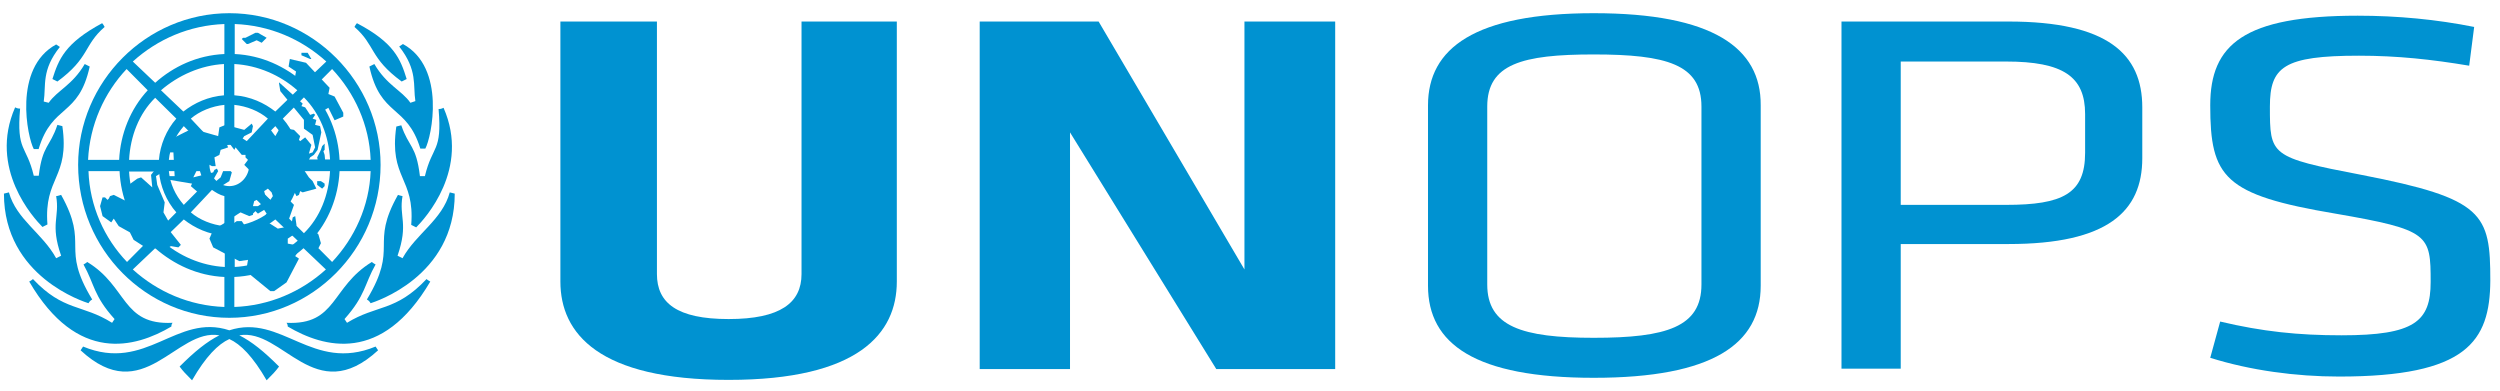
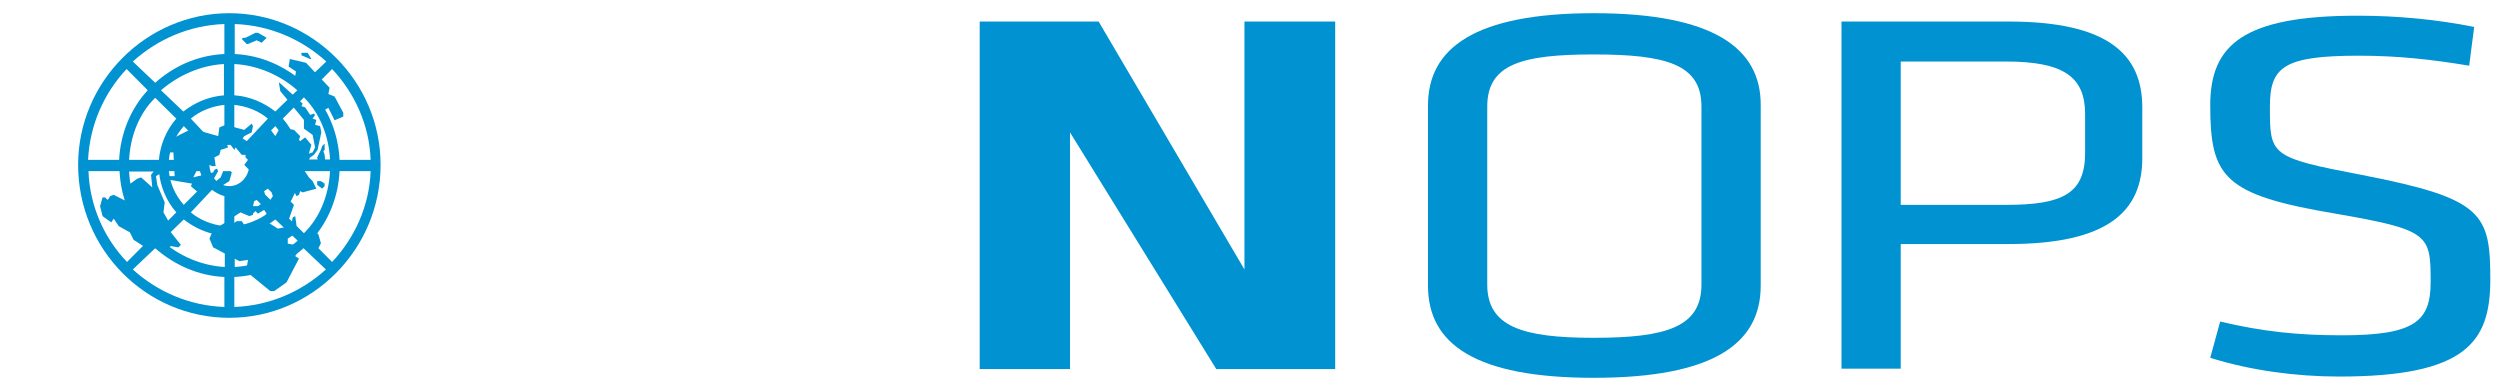
<svg xmlns="http://www.w3.org/2000/svg" width="198" height="31" viewBox="0 0 198 31" fill="none">
  <g clip-path="url(#clip0_1762_32623)">
-     <path d="M3.069 11.771C4.152 8.206 6.219 9.296 7.105 5.269L6.711 5.071C5.727 6.754 4.546 7.15 3.856 8.14L3.463 8.041C3.66 6.754 3.266 5.566 4.742 3.718L4.447 3.52C1.002 5.401 2.183 10.913 2.675 11.804H3.069V11.771ZM7.007 24.015C7.007 24.015 7.105 23.817 7.302 23.718C4.742 19.494 7.105 19.494 4.841 15.434C4.841 15.434 4.546 15.533 4.447 15.533C4.742 17.216 3.955 17.711 4.841 20.253L4.447 20.451C3.364 18.47 1.297 17.381 0.706 15.236L0.312 15.335C0.312 21.936 6.711 23.916 7.007 24.015ZM4.546 6.457C7.105 4.576 6.613 3.586 8.286 2.134C8.286 2.134 8.188 1.936 8.09 1.837C5.136 3.421 4.644 4.708 4.152 6.259C4.152 6.259 4.349 6.358 4.546 6.457ZM3.364 17.975L3.758 17.777C3.463 14.015 5.53 14.114 4.939 9.989L4.546 9.89C3.955 11.672 3.364 11.474 3.069 13.916H2.675C2.084 11.441 1.297 12.035 1.592 8.602C1.494 8.602 1.395 8.602 1.198 8.503C-0.934 13.355 2.675 17.282 3.364 17.975ZM13.57 25.863C13.57 25.863 13.57 25.665 13.668 25.566C9.632 25.764 10.124 22.695 6.908 20.748C6.81 20.847 6.613 20.946 6.613 20.946C7.499 22.53 7.4 23.421 9.074 25.269L8.877 25.566C6.514 24.081 5.038 24.675 2.61 22.101C2.61 22.101 2.511 22.2 2.314 22.299C6.121 28.833 10.715 27.546 13.57 25.863ZM18.164 26.16C13.963 24.774 11.601 29.526 6.58 27.447L6.383 27.744C11.371 32.365 13.931 25.962 17.376 26.556C16.392 27.051 15.407 27.843 14.226 29.031C14.521 29.427 14.718 29.625 15.21 30.12C16.293 28.239 17.278 27.249 18.164 26.853C19.05 27.249 20.034 28.239 21.117 30.12C21.609 29.625 21.806 29.427 22.101 29.031C20.92 27.843 19.936 27.051 18.951 26.556C22.397 25.962 24.924 32.365 29.944 27.744L29.747 27.447C24.727 29.526 22.298 24.807 18.164 26.16ZM27.483 25.566L27.286 25.269C28.96 23.388 28.861 22.497 29.747 20.946C29.747 20.946 29.55 20.847 29.452 20.748C26.203 22.728 26.695 25.764 22.692 25.566C22.791 25.665 22.791 25.863 22.791 25.863C25.645 27.546 30.239 28.833 34.079 22.299C33.882 22.2 33.783 22.101 33.783 22.101C31.322 24.708 29.846 24.114 27.483 25.566ZM32.504 8.14C31.814 7.15 30.633 6.754 29.649 5.071L29.255 5.269C30.141 9.296 32.208 8.239 33.291 11.771H33.685C34.177 10.88 35.358 5.368 31.913 3.487L31.618 3.685C33.094 5.566 32.7 6.754 32.897 8.008L32.504 8.14ZM31.814 6.457C32.011 6.358 32.208 6.259 32.208 6.259C31.716 4.675 31.224 3.388 28.27 1.837C28.172 1.936 28.074 2.134 28.074 2.134C29.747 3.586 29.255 4.576 31.814 6.457ZM31.519 15.434C29.255 19.46 31.618 19.46 29.058 23.718C29.255 23.817 29.353 24.015 29.353 24.015C29.649 23.916 36.015 21.936 36.015 15.335L35.621 15.236C35.03 17.414 32.963 18.503 31.88 20.451L31.486 20.253C32.372 17.678 31.585 17.183 31.88 15.533C31.814 15.533 31.519 15.434 31.519 15.434ZM33.652 13.949H33.258C32.963 11.474 32.372 11.672 31.782 9.923L31.388 10.022C30.797 14.147 32.865 14.048 32.569 17.81L32.963 18.008C33.652 17.315 37.262 13.388 35.129 8.537C34.932 8.636 34.834 8.636 34.735 8.636C35.03 12.068 34.243 11.474 33.652 13.949Z" fill="#0092D1" />
    <path d="M26.303 20.748L24.629 19.064C26.008 17.579 26.795 15.599 26.893 13.553H29.355C29.256 16.325 28.075 18.866 26.303 20.748ZM7.008 13.553H9.469C9.567 15.632 10.355 17.579 11.733 19.064L10.06 20.748C8.255 18.866 7.106 16.325 7.008 13.553ZM10.027 5.467L11.7 7.15C10.322 8.636 9.535 10.616 9.436 12.662H6.975C7.106 9.89 8.255 7.348 10.027 5.467ZM23.776 12.662C23.678 11.474 23.186 10.286 22.398 9.395L24.071 7.712C25.351 8.999 26.04 10.781 26.139 12.629H23.776V12.662ZM22.398 16.82C23.186 15.929 23.678 14.741 23.776 13.553H26.139C26.04 15.434 25.351 17.216 24.071 18.47L22.398 16.82ZM18.559 21.936C20.724 21.837 22.595 20.946 24.039 19.659L25.811 21.342C23.842 23.124 21.315 24.213 18.559 24.312V21.936ZM12.291 19.659C13.768 20.946 15.638 21.837 17.771 21.936V24.312C15.015 24.213 12.488 23.124 10.519 21.342L12.291 19.659ZM12.586 13.553C12.685 14.741 13.177 15.929 13.965 16.82L12.291 18.503C11.011 17.216 10.322 15.434 10.224 13.586H12.586V13.553ZM13.965 9.395C13.177 10.286 12.685 11.474 12.586 12.662H10.224C10.322 10.781 11.011 8.999 12.291 7.745L13.965 9.395ZM17.771 4.279C15.605 4.378 13.735 5.269 12.291 6.556L10.519 4.873C12.488 3.091 15.015 2.002 17.771 1.903V4.279ZM21.807 8.834C20.921 8.141 19.838 7.646 18.559 7.546V5.071C20.429 5.17 22.201 5.962 23.546 7.15L21.807 8.834ZM20.527 12.662C20.429 12.365 20.331 11.969 20.134 11.672L21.807 9.989C22.496 10.781 22.89 11.672 22.989 12.662H20.527ZM20.134 14.543C20.331 14.246 20.429 13.85 20.527 13.553H22.989C22.89 14.543 22.496 15.434 21.807 16.226L20.134 14.543ZM18.559 18.669C19.838 18.569 20.921 18.074 21.807 17.381L23.579 19.064C22.201 20.253 20.429 21.045 18.591 21.144V18.669H18.559ZM14.555 17.381C15.441 18.074 16.524 18.569 17.804 18.669V21.144C15.933 21.045 14.161 20.253 12.816 19.064L14.555 17.381ZM15.835 13.553C15.933 13.85 16.032 14.246 16.229 14.543L14.555 16.226C13.866 15.434 13.472 14.543 13.374 13.553H15.835ZM16.229 11.672C16.032 11.969 15.933 12.365 15.835 12.662H13.374C13.472 11.672 13.866 10.781 14.555 9.989L16.229 11.672ZM17.771 7.546C16.491 7.646 15.408 8.141 14.522 8.834L12.75 7.15C14.129 5.962 15.901 5.17 17.738 5.071V7.546H17.771ZM19.543 11.177C19.248 10.979 18.952 10.781 18.559 10.682V8.306C19.543 8.405 20.527 8.801 21.217 9.395L19.543 11.177ZM18.559 15.533C18.952 15.434 19.248 15.236 19.543 15.038L21.315 16.82C20.527 17.414 19.543 17.81 18.559 17.909V15.533ZM16.787 15.038C17.082 15.236 17.377 15.434 17.771 15.533V17.909C16.787 17.81 15.802 17.414 15.113 16.82L16.787 15.038ZM17.771 10.682C17.377 10.781 17.082 10.979 16.787 11.177L15.113 9.395C15.802 8.801 16.787 8.405 17.771 8.306V10.682ZM19.74 13.058C19.74 13.949 19.051 14.741 18.165 14.741C17.279 14.741 16.59 13.949 16.59 13.058C16.59 12.266 17.279 11.474 18.165 11.474C19.051 11.474 19.74 12.266 19.74 13.058ZM24.071 6.556C22.595 5.269 20.724 4.378 18.591 4.279V1.903C21.348 2.002 23.875 3.091 25.843 4.873L24.071 6.556ZM29.355 12.662H26.893C26.795 10.583 26.008 8.636 24.629 7.15L26.303 5.467C28.075 7.348 29.256 9.89 29.355 12.662ZM18.165 1.045C11.602 1.045 6.188 6.457 6.188 13.058C6.188 19.758 11.569 25.17 18.165 25.17C24.728 25.17 30.142 19.758 30.142 13.058C30.142 6.457 24.728 1.045 18.165 1.045Z" fill="#0092D1" />
    <path d="M21.413 15.83L21.019 15.533L20.92 15.137L21.216 14.939L21.511 15.236L21.61 15.533L21.413 15.83ZM20.724 16.127L20.428 16.325H20.034L20.133 15.929L20.33 15.83L20.724 16.028V16.127ZM23.086 15.731L23.283 15.137L23.48 15.533L23.677 15.434L23.775 15.137L23.972 15.236L25.055 14.939L24.76 14.345L24.464 14.048L24.071 13.454L24.563 12.464L24.858 12.266L25.153 11.87L25.449 10.484L25.35 9.989L24.957 9.89L25.055 9.494L24.76 9.395L24.957 9.098L24.858 8.999L24.563 9.098L24.169 8.503L23.874 8.404L23.972 8.206L22.102 6.523V6.622L22.2 7.216L24.071 9.494V10.187L24.76 10.682L24.957 11.672L24.76 12.068L24.464 12.167L24.661 11.474L24.169 10.88L23.775 11.177L23.677 11.078L23.775 10.781L23.283 10.286L22.2 10.088L21.806 10.781L21.216 9.989H20.822L21.117 10.187L20.92 10.583H20.625L20.034 11.276H19.542L19.148 11.078L19.345 10.781L19.936 10.484L20.034 9.989L19.936 9.791L19.345 10.286L17.869 9.89L17.376 10.088L17.278 10.781L15.211 10.187L13.439 11.078L13.34 11.375L12.946 11.276L12.749 12.266L12.651 12.959L11.962 13.85L12.06 14.84L11.174 14.048L10.879 14.147L10.19 14.642L10.091 15.236L10.19 15.632L9.993 15.929L9.009 15.434L8.713 15.533L8.615 15.731L8.516 15.83L8.32 15.632H8.123L7.926 16.325L8.123 17.117L8.812 17.612L9.009 17.315L9.402 17.909L10.288 18.404L10.584 18.998L11.667 19.691L12.159 19.592L12.848 19.89L13.537 19.493L14.128 19.592L14.325 19.394L13.143 17.909L13.34 17.513L12.946 16.82L13.045 16.028L12.454 14.642L12.356 13.949L12.848 13.652L13.439 12.068H13.734L13.832 13.949H13.143L13.045 14.642L13.242 14.84L13.439 14.246L15.211 14.543L15.112 14.741L15.801 15.335L16.884 14.246L17.278 13.553L17.18 13.355L16.983 13.454L16.884 13.652L15.309 14.048L15.9 12.86L16.392 12.959L16.786 13.157H17.081L16.983 12.464L17.376 12.266L17.475 11.87L18.066 11.672L17.869 11.177L18.164 10.979L18.656 11.276L18.262 11.474L18.558 11.87L18.656 11.672L19.148 12.266H19.444V12.464L19.641 12.662L19.345 13.058L19.739 13.454V13.85H19.936L19.542 14.543H19.05L18.262 15.929L18.361 16.127L18.262 16.226V16.424L18.459 16.721L17.967 16.82V17.513L19.05 16.82L19.739 17.117L20.034 17.018V16.919L20.231 16.721L20.428 16.919L20.92 16.622L21.117 16.919L20.822 17.315L20.034 17.612V17.909L19.345 17.81L19.148 17.513H18.755L18.459 17.711L17.869 17.612L16.884 18.206L16.589 18.899L16.884 19.592L18.951 20.681L19.641 20.582L19.542 21.177L19.837 21.771L21.413 23.058H21.708L22.692 22.365L23.677 20.483L23.381 20.285L23.874 19.493L22.791 19.295V18.899L23.381 18.503L23.48 17.81L23.381 17.117L23.185 17.216L23.086 17.711L22.988 17.909L22.003 18.107L20.92 17.414L21.117 17.117L22.791 17.612L23.283 16.226L22.988 15.929L22.692 16.028L22.003 16.325L22.102 16.127L23.086 15.731ZM24.825 18.173L24.727 18.272V18.47L24.628 18.767L24.53 19.46L24.727 19.658H25.219L25.416 19.262L25.219 18.569L24.825 18.173ZM18.361 13.652L18.262 13.553H17.672L17.475 14.048L16.884 14.543L17.376 14.84L18.164 14.345L18.361 13.652ZM25.613 11.969L25.711 11.87V11.375L25.514 11.573L25.416 11.87L25.121 12.464L25.219 12.959L25.81 13.355L25.711 12.266L25.613 11.969ZM25.121 14.345V14.642L25.514 14.939L25.711 14.741V14.543L25.416 14.345H25.121ZM26.499 7.645L26.007 7.447L26.105 6.952L24.235 4.972L22.955 4.675L22.856 5.269L23.447 5.665L23.25 6.655L23.742 6.754L24.136 7.15L24.235 7.843L24.727 8.041L25.317 8.932L26.007 8.536L26.499 9.527L27.188 9.23V8.932L26.499 7.645ZM24.661 4.675L24.366 4.18H23.874V4.378L24.563 4.675H24.661ZM19.641 3.487L20.33 3.19L20.724 3.388L21.019 3.091L21.117 2.992L20.428 2.596H20.231L19.444 2.992H19.247L19.148 3.091L19.542 3.487H19.641Z" fill="#0092D1" />
-     <path d="M71.028 1.705V22.299C71.028 26.424 67.977 30.087 57.706 30.087C47.435 30.087 44.383 26.424 44.383 22.299V1.705H52.029V21.705C52.029 23.982 53.604 25.269 57.706 25.269C61.807 25.269 63.481 23.982 63.481 21.705V1.705H71.028Z" fill="#0092D1" />
    <path d="M84.745 10.484V29.229H77.592V1.705H87.01L98.56 21.341V1.705H105.747V29.229H96.329L84.745 10.484Z" fill="#0092D1" />
    <path d="M158.873 4.873H150.538V16.226H158.873C163.369 16.226 165.141 15.335 165.141 12.101V9.031C165.141 6.061 163.402 4.873 158.873 4.873ZM145.846 1.705H159.07C166.913 1.705 169.669 4.279 169.669 8.503V12.53C169.669 16.754 166.913 19.328 159.07 19.328H150.538V29.196H145.846V1.705Z" fill="#0092D1" />
    <path d="M134.755 22.53C134.755 25.896 131.999 26.754 126.223 26.754C120.547 26.754 117.79 25.863 117.79 22.53V8.438C117.79 5.071 120.547 4.312 126.223 4.312C131.999 4.312 134.755 5.104 134.755 8.438V22.53ZM126.223 1.045C116.806 1.045 113.098 3.817 113.098 8.339V22.629C113.098 27.249 116.839 29.922 126.223 29.922C135.641 29.922 139.448 27.249 139.448 22.629V8.339C139.481 3.784 135.641 1.045 126.223 1.045Z" fill="#0092D1" />
    <path d="M185.256 29.823C181.811 29.823 178.201 29.328 175.051 28.338L175.838 25.467C179.185 26.259 182.007 26.556 185.453 26.556C191.228 26.556 192.508 25.467 192.508 22.332C192.508 18.569 192.41 18.206 184.961 16.919C176.134 15.434 175.051 14.048 175.051 8.339C175.051 3.52 177.709 1.243 186.733 1.243C189.883 1.243 193 1.54 195.954 2.134L195.56 5.203C192.607 4.708 189.883 4.411 186.831 4.411C180.859 4.411 179.776 5.302 179.776 8.438C179.776 12.299 179.776 12.464 187.028 13.85C196.741 15.731 197.233 16.919 197.233 22.233C197.201 27.051 195.363 29.823 185.256 29.823Z" fill="#0092D1" />
  </g>
  <defs>
    <clipPath id="clip0_1762_32623">
      <rect width="197.216" height="29.373" fill="white" transform="translate(0.215 0.814)" />
    </clipPath>
  </defs>
</svg>